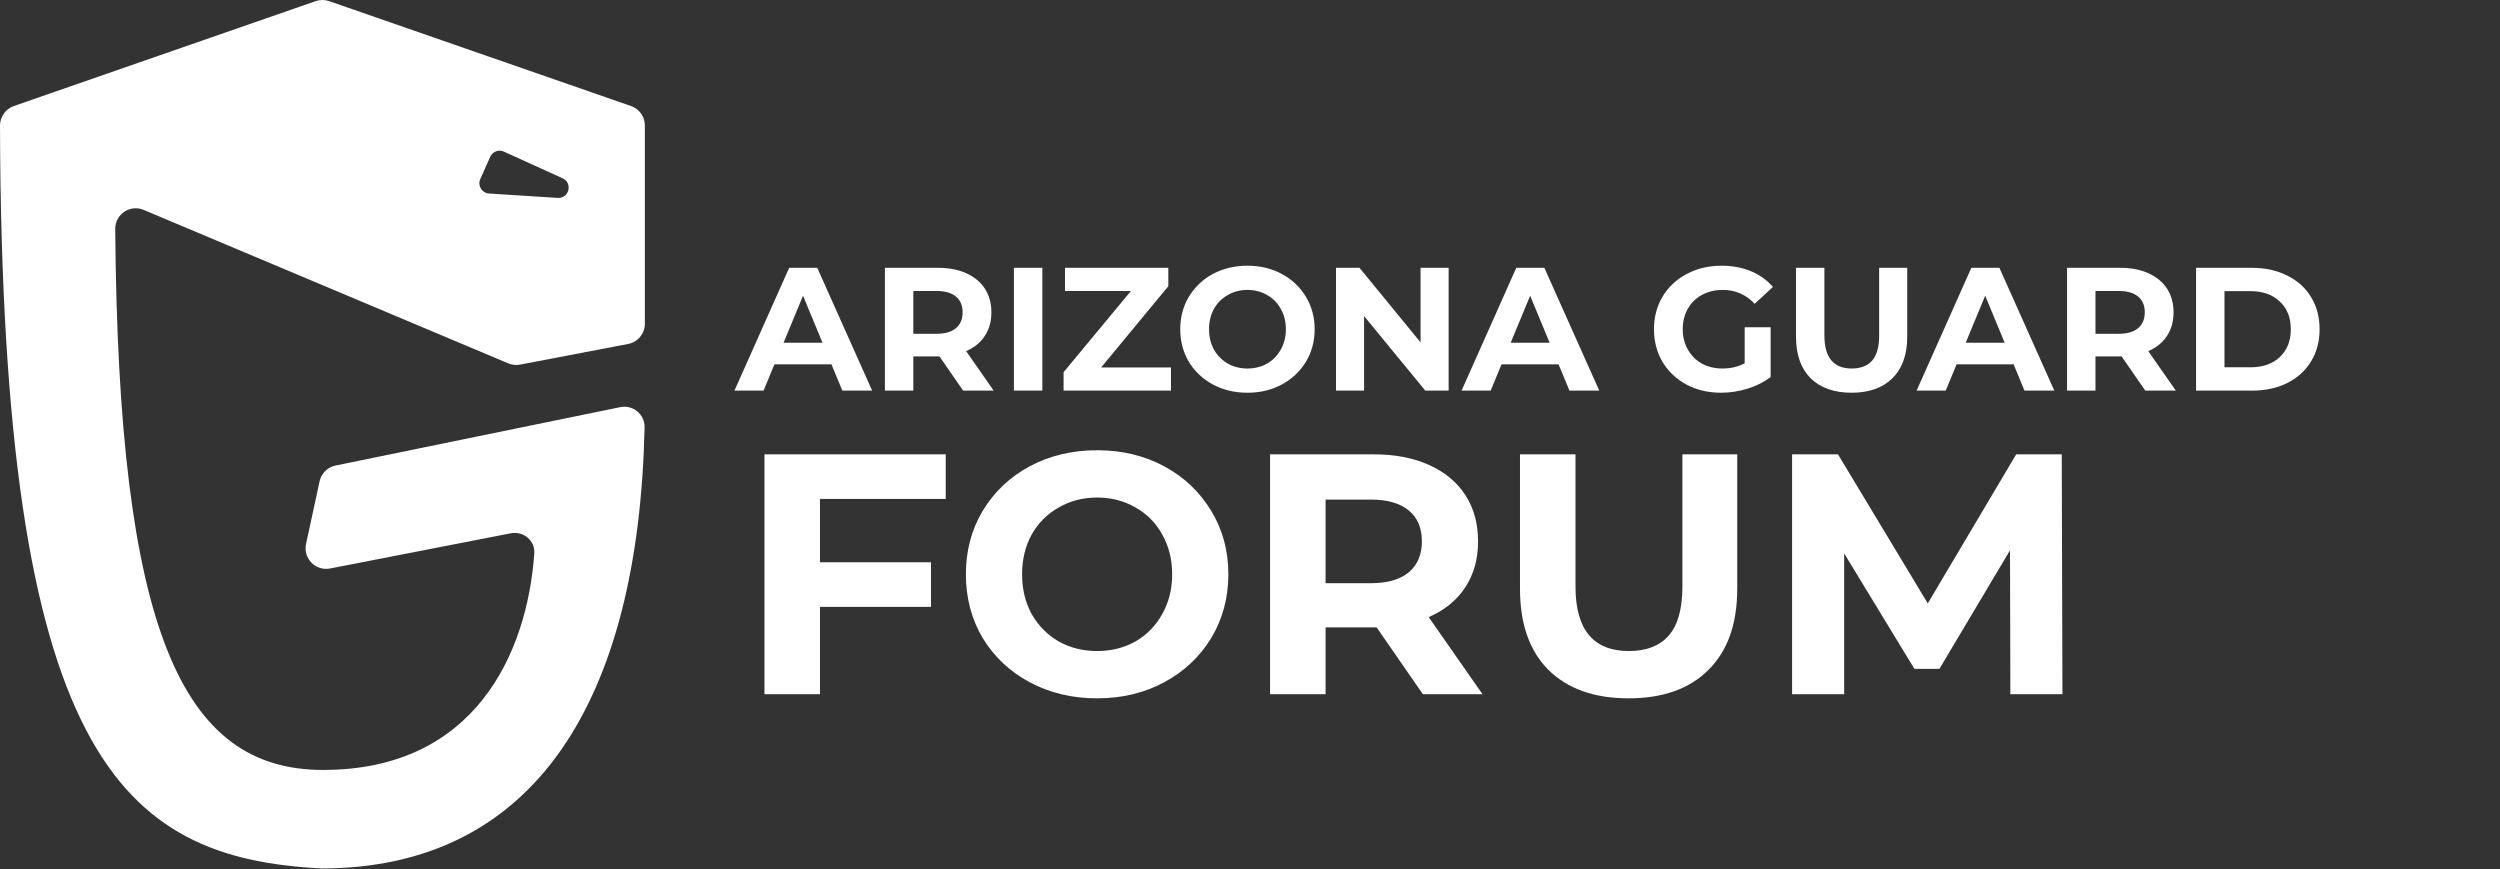
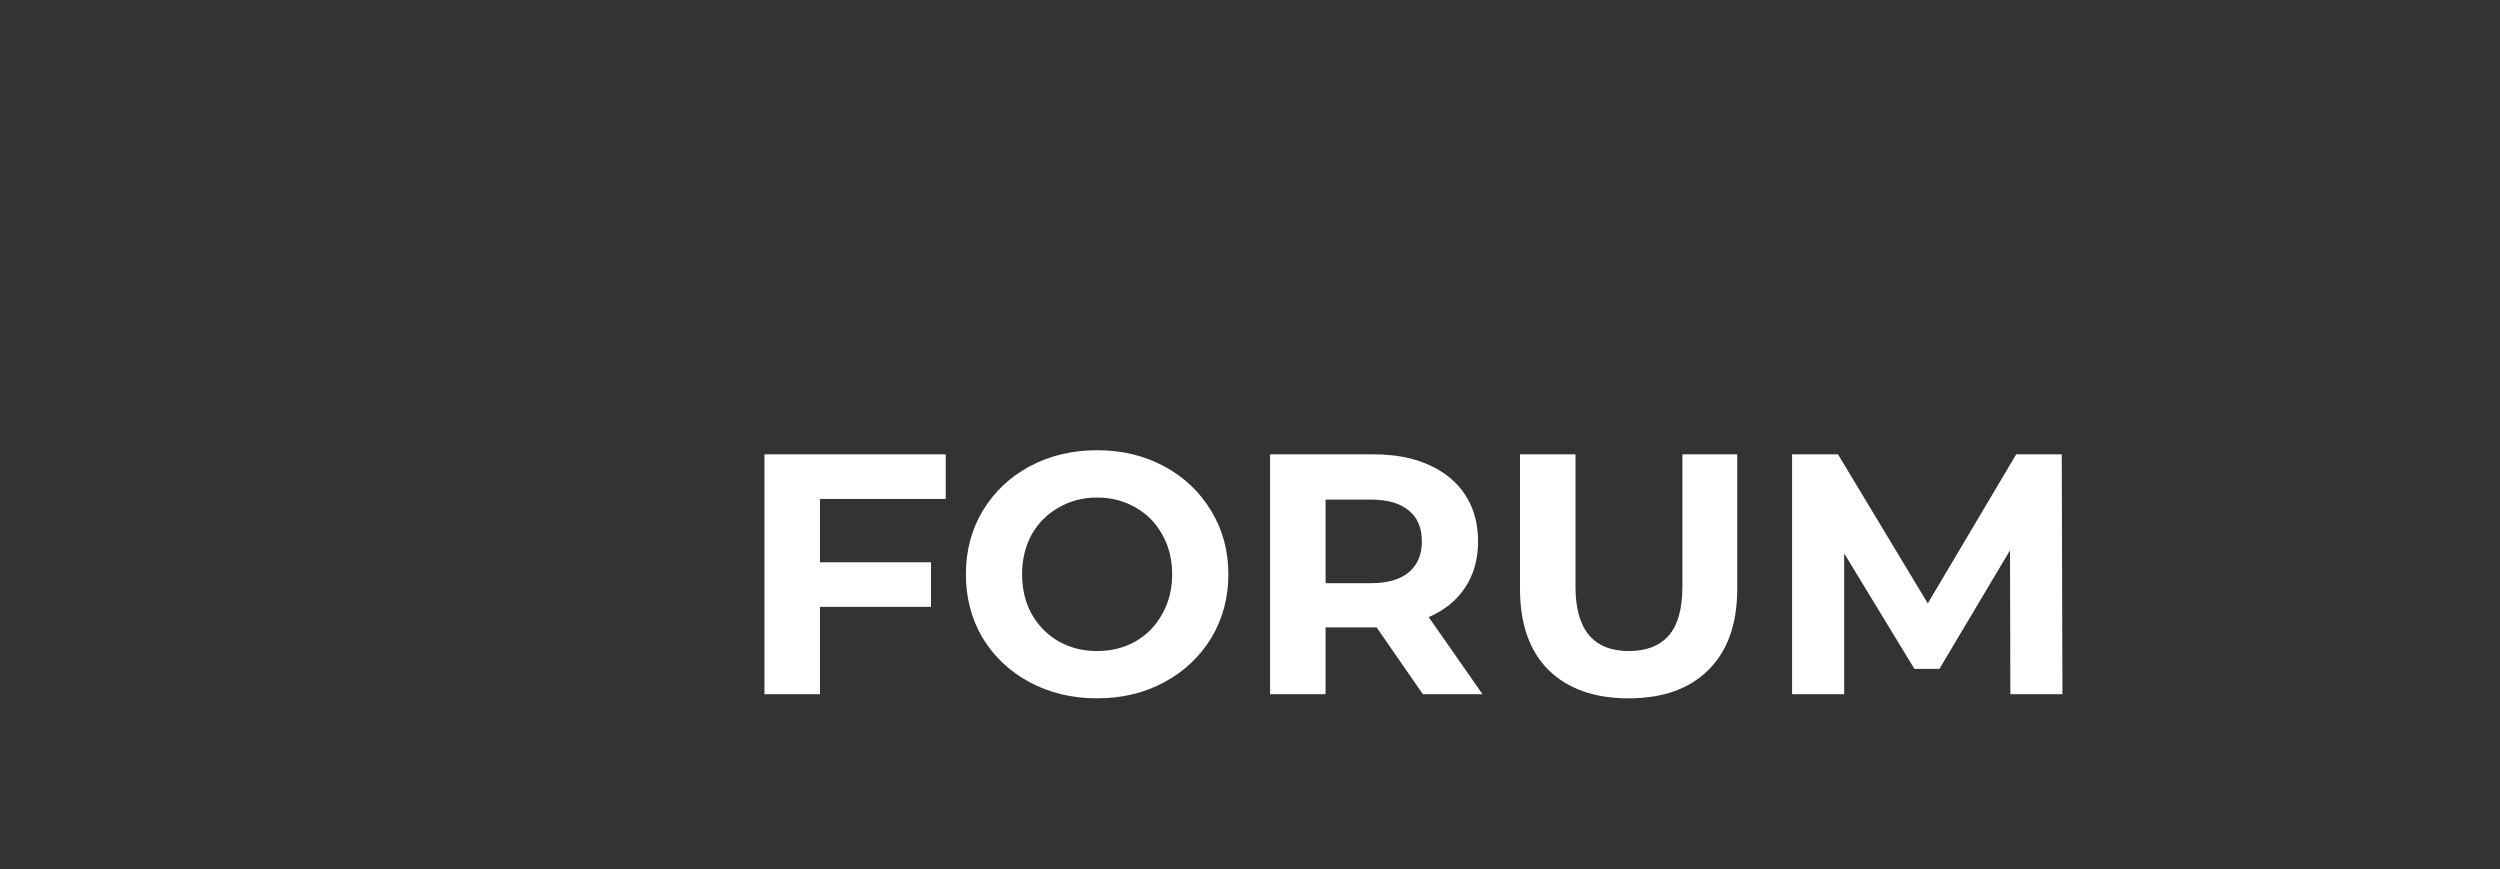
<svg xmlns="http://www.w3.org/2000/svg" width="3648" height="1268" viewBox="0 0 3648 1268" fill="none">
  <rect x="0" y="0" width="3648" height="1268" fill="#333333" stroke="none" />
-   <path fill-rule="evenodd" clip-rule="evenodd" d="M940.969 183.075V472.43C940.969 486.828 930.741 499.195 916.6 501.897L758.879 532.038C753.069 533.148 746.992 532.487 741.54 530.192L209.61 306.27C189.836 297.946 167.975 312.663 168.138 334.117C172.608 922.063 265.707 1123.5 471.5 1123.5C692.457 1123.5 769.118 954.326 779.664 807.594C781.017 788.773 763.755 774.593 745.234 778.2L481.642 829.539C460.497 833.658 442.033 814.811 446.583 793.755L466.336 702.361C468.848 690.74 477.985 681.699 489.632 679.31L904.941 594.13C923.545 590.314 940.987 604.554 940.574 623.541C931.892 1022.81 780.023 1267.24 468.969 1267.24C175.763 1251.86 2.67 1104.55 0 183.503C-0.037 170.73 8.056 158.93 20.121 154.737L460.621 1.662C466.999 -0.554 473.938 -0.554 480.316 1.662L920.816 154.737C932.881 158.93 940.969 170.302 940.969 183.075ZM820.95 260.153L735.239 221.238C727.664 217.799 718.738 221.18 715.343 228.775L700.811 261.286C696.544 270.835 703.112 281.71 713.549 282.377L813.793 288.78C830.428 289.843 836.128 267.044 820.95 260.153Z" fill="white" />
  <path d="M1196.5 728V820.5H1358.5V885.5H1196.5V1013H1115.5V663H1380V728H1196.5ZM1600.92 1019C1564.58 1019 1531.75 1011.17 1502.42 995.5C1473.42 979.833 1450.58 958.333 1433.92 931C1417.58 903.333 1409.42 872.333 1409.42 838C1409.42 803.667 1417.58 772.833 1433.92 745.5C1450.58 717.833 1473.42 696.167 1502.42 680.5C1531.75 664.833 1564.58 657 1600.92 657C1637.25 657 1669.92 664.833 1698.92 680.5C1727.92 696.167 1750.75 717.833 1767.42 745.5C1784.08 772.833 1792.42 803.667 1792.42 838C1792.42 872.333 1784.08 903.333 1767.42 931C1750.75 958.333 1727.92 979.833 1698.92 995.5C1669.92 1011.17 1637.25 1019 1600.92 1019ZM1600.92 950C1621.58 950 1640.25 945.333 1656.92 936C1673.58 926.333 1686.58 913 1695.92 896C1705.58 879 1710.42 859.667 1710.42 838C1710.42 816.333 1705.58 797 1695.92 780C1686.58 763 1673.58 749.833 1656.92 740.5C1640.25 730.833 1621.58 726 1600.92 726C1580.25 726 1561.58 730.833 1544.92 740.5C1528.25 749.833 1515.08 763 1505.42 780C1496.08 797 1491.42 816.333 1491.42 838C1491.42 859.667 1496.08 879 1505.42 896C1515.08 913 1528.25 926.333 1544.92 936C1561.58 945.333 1580.25 950 1600.92 950ZM2076.29 1013L2008.79 915.5H2004.79H1934.29V1013H1853.29V663H2004.79C2035.79 663 2062.63 668.167 2085.29 678.5C2108.29 688.833 2125.96 703.5 2138.29 722.5C2150.63 741.5 2156.79 764 2156.79 790C2156.79 816 2150.46 838.5 2137.79 857.5C2125.46 876.167 2107.79 890.5 2084.79 900.5L2163.29 1013H2076.29ZM2074.79 790C2074.79 770.333 2068.46 755.333 2055.79 745C2043.13 734.333 2024.63 729 2000.29 729H1934.29V851H2000.29C2024.63 851 2043.13 845.667 2055.79 835C2068.46 824.333 2074.79 809.333 2074.79 790ZM2376.47 1019C2326.47 1019 2287.47 1005.17 2259.47 977.5C2231.8 949.833 2217.97 910.333 2217.97 859V663H2298.97V856C2298.97 918.667 2324.97 950 2376.97 950C2402.3 950 2421.64 942.5 2434.97 927.5C2448.3 912.167 2454.97 888.333 2454.97 856V663H2534.97V859C2534.97 910.333 2520.97 949.833 2492.97 977.5C2465.3 1005.17 2426.47 1019 2376.47 1019ZM2933.51 1013L2933.01 803L2830.01 976H2793.51L2691.01 807.5V1013H2615.01V663H2682.01L2813.01 880.5L2942.01 663H3008.51L3009.51 1013H2933.51Z" fill="white" />
-   <path d="M1213.26 531.6H1130.06L1114.19 570H1071.7L1151.57 390.8H1192.53L1272.66 570H1229.14L1213.26 531.6ZM1200.21 500.112L1171.79 431.504L1143.38 500.112H1200.21ZM1405.42 570L1370.86 520.08H1368.82H1332.72V570H1291.25V390.8H1368.82C1384.69 390.8 1398.43 393.445 1410.03 398.736C1421.81 404.027 1430.85 411.536 1437.17 421.264C1443.48 430.992 1446.64 442.512 1446.64 455.824C1446.64 469.136 1443.4 480.656 1436.91 490.384C1430.6 499.941 1421.55 507.28 1409.78 512.4L1449.97 570H1405.42ZM1404.66 455.824C1404.66 445.755 1401.41 438.075 1394.93 432.784C1388.44 427.323 1378.97 424.592 1366.51 424.592H1332.72V487.056H1366.51C1378.97 487.056 1388.44 484.325 1394.93 478.864C1401.41 473.403 1404.66 465.723 1404.66 455.824ZM1479.5 390.8H1520.97V570H1479.5V390.8ZM1708.65 536.208V570H1551.98V543.12L1650.28 424.592H1554.03V390.8H1704.81V417.68L1606.76 536.208H1708.65ZM1820.28 573.072C1801.68 573.072 1784.87 569.061 1769.85 561.04C1755 553.019 1743.31 542.011 1734.78 528.016C1726.42 513.851 1722.23 497.979 1722.23 480.4C1722.23 462.821 1726.42 447.035 1734.78 433.04C1743.31 418.875 1755 407.781 1769.85 399.76C1784.87 391.739 1801.68 387.728 1820.28 387.728C1838.88 387.728 1855.61 391.739 1870.46 399.76C1885.31 407.781 1897 418.875 1905.53 433.04C1914.06 447.035 1918.33 462.821 1918.33 480.4C1918.33 497.979 1914.06 513.851 1905.53 528.016C1897 542.011 1885.31 553.019 1870.46 561.04C1855.61 569.061 1838.88 573.072 1820.28 573.072ZM1820.28 537.744C1830.86 537.744 1840.42 535.355 1848.95 530.576C1857.49 525.627 1864.14 518.8 1868.92 510.096C1873.87 501.392 1876.35 491.493 1876.35 480.4C1876.35 469.307 1873.87 459.408 1868.92 450.704C1864.14 442 1857.49 435.259 1848.95 430.48C1840.42 425.531 1830.86 423.056 1820.28 423.056C1809.7 423.056 1800.14 425.531 1791.61 430.48C1783.08 435.259 1776.34 442 1771.39 450.704C1766.61 459.408 1764.22 469.307 1764.22 480.4C1764.22 491.493 1766.61 501.392 1771.39 510.096C1776.34 518.8 1783.08 525.627 1791.61 530.576C1800.14 535.355 1809.7 537.744 1820.28 537.744ZM2113.85 390.8V570H2079.8L1990.46 461.2V570H1949.5V390.8H1983.8L2072.89 499.6V390.8H2113.85ZM2274.26 531.6H2191.06L2175.19 570H2132.7L2212.57 390.8H2253.53L2333.66 570H2290.14L2274.26 531.6ZM2261.21 500.112L2232.79 431.504L2204.38 500.112H2261.21ZM2545.84 477.584H2583.72V550.288C2574 557.627 2562.73 563.259 2549.93 567.184C2537.13 571.109 2524.25 573.072 2511.28 573.072C2492.67 573.072 2475.95 569.147 2461.1 561.296C2446.25 553.275 2434.56 542.267 2426.03 528.272C2417.67 514.107 2413.48 498.149 2413.48 480.4C2413.48 462.651 2417.67 446.779 2426.03 432.784C2434.56 418.619 2446.34 407.611 2461.36 399.76C2476.37 391.739 2493.27 387.728 2512.04 387.728C2527.75 387.728 2542 390.373 2554.8 395.664C2567.6 400.955 2578.35 408.635 2587.05 418.704L2560.43 443.28C2547.63 429.797 2532.18 423.056 2514.09 423.056C2502.66 423.056 2492.5 425.445 2483.63 430.224C2474.75 435.003 2467.84 441.744 2462.89 450.448C2457.94 459.152 2455.47 469.136 2455.47 480.4C2455.47 491.493 2457.94 501.392 2462.89 510.096C2467.84 518.8 2474.67 525.627 2483.37 530.576C2492.25 535.355 2502.32 537.744 2513.58 537.744C2525.53 537.744 2536.28 535.184 2545.84 530.064V477.584ZM2701.86 573.072C2676.26 573.072 2656.3 565.989 2641.96 551.824C2627.79 537.659 2620.71 517.435 2620.71 491.152V390.8H2662.18V489.616C2662.18 521.701 2675.5 537.744 2702.12 537.744C2715.09 537.744 2724.99 533.904 2731.82 526.224C2738.64 518.373 2742.06 506.171 2742.06 489.616V390.8H2783.02V491.152C2783.02 517.435 2775.85 537.659 2761.51 551.824C2747.35 565.989 2727.46 573.072 2701.86 573.072ZM2938.26 531.6H2855.06L2839.19 570H2796.7L2876.57 390.8H2917.53L2997.66 570H2954.14L2938.26 531.6ZM2925.21 500.112L2896.79 431.504L2868.38 500.112H2925.21ZM3130.42 570L3095.86 520.08H3093.82H3057.72V570H3016.25V390.8H3093.82C3109.69 390.8 3123.43 393.445 3135.03 398.736C3146.81 404.027 3155.85 411.536 3162.17 421.264C3168.48 430.992 3171.64 442.512 3171.64 455.824C3171.64 469.136 3168.4 480.656 3161.91 490.384C3155.6 499.941 3146.55 507.28 3134.78 512.4L3174.97 570H3130.42ZM3129.66 455.824C3129.66 445.755 3126.41 438.075 3119.93 432.784C3113.44 427.323 3103.97 424.592 3091.51 424.592H3057.72V487.056H3091.51C3103.97 487.056 3113.44 484.325 3119.93 478.864C3126.41 473.403 3129.66 465.723 3129.66 455.824ZM3204.5 390.8H3285.91C3305.36 390.8 3322.51 394.555 3337.36 402.064C3352.38 409.403 3363.99 419.813 3372.18 433.296C3380.54 446.779 3384.72 462.48 3384.72 480.4C3384.72 498.32 3380.54 514.021 3372.18 527.504C3363.99 540.987 3352.38 551.483 3337.36 558.992C3322.51 566.331 3305.36 570 3285.91 570H3204.5V390.8ZM3283.86 535.952C3301.78 535.952 3316.03 531.003 3326.61 521.104C3337.36 511.035 3342.74 497.467 3342.74 480.4C3342.74 463.333 3337.36 449.851 3326.61 439.952C3316.03 429.883 3301.78 424.848 3283.86 424.848H3245.97V535.952H3283.86Z" fill="white" />
</svg>